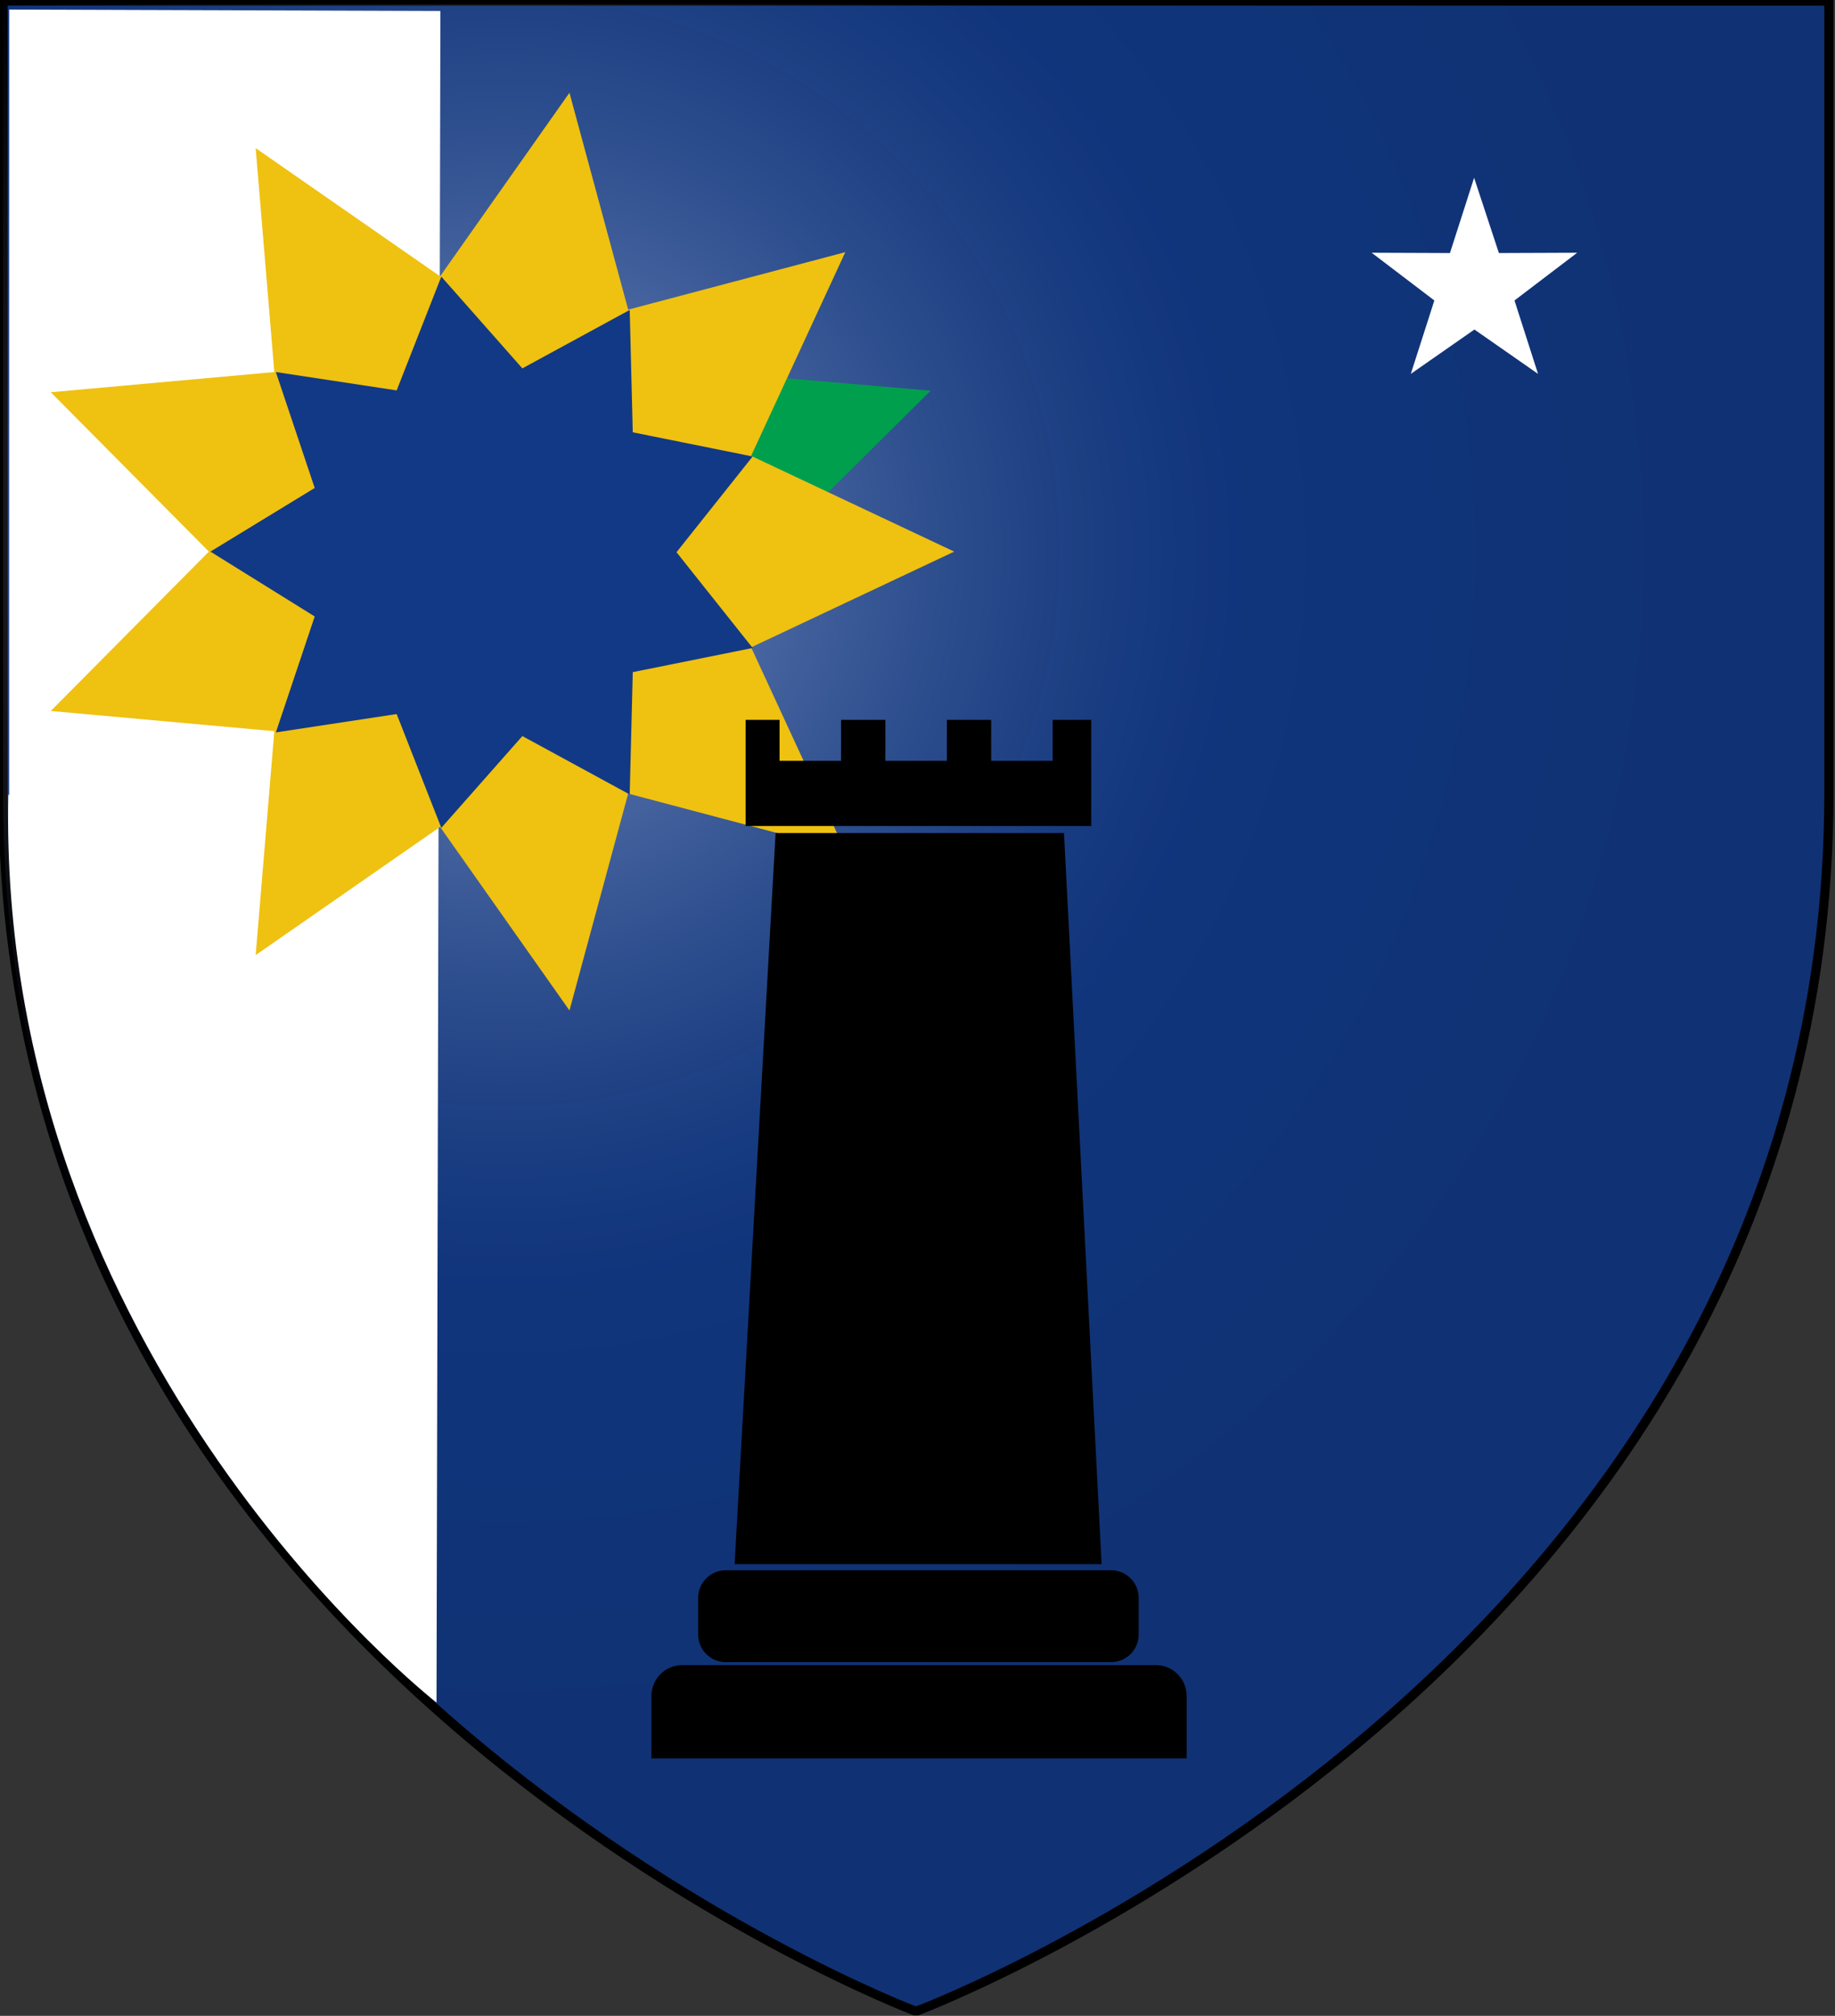
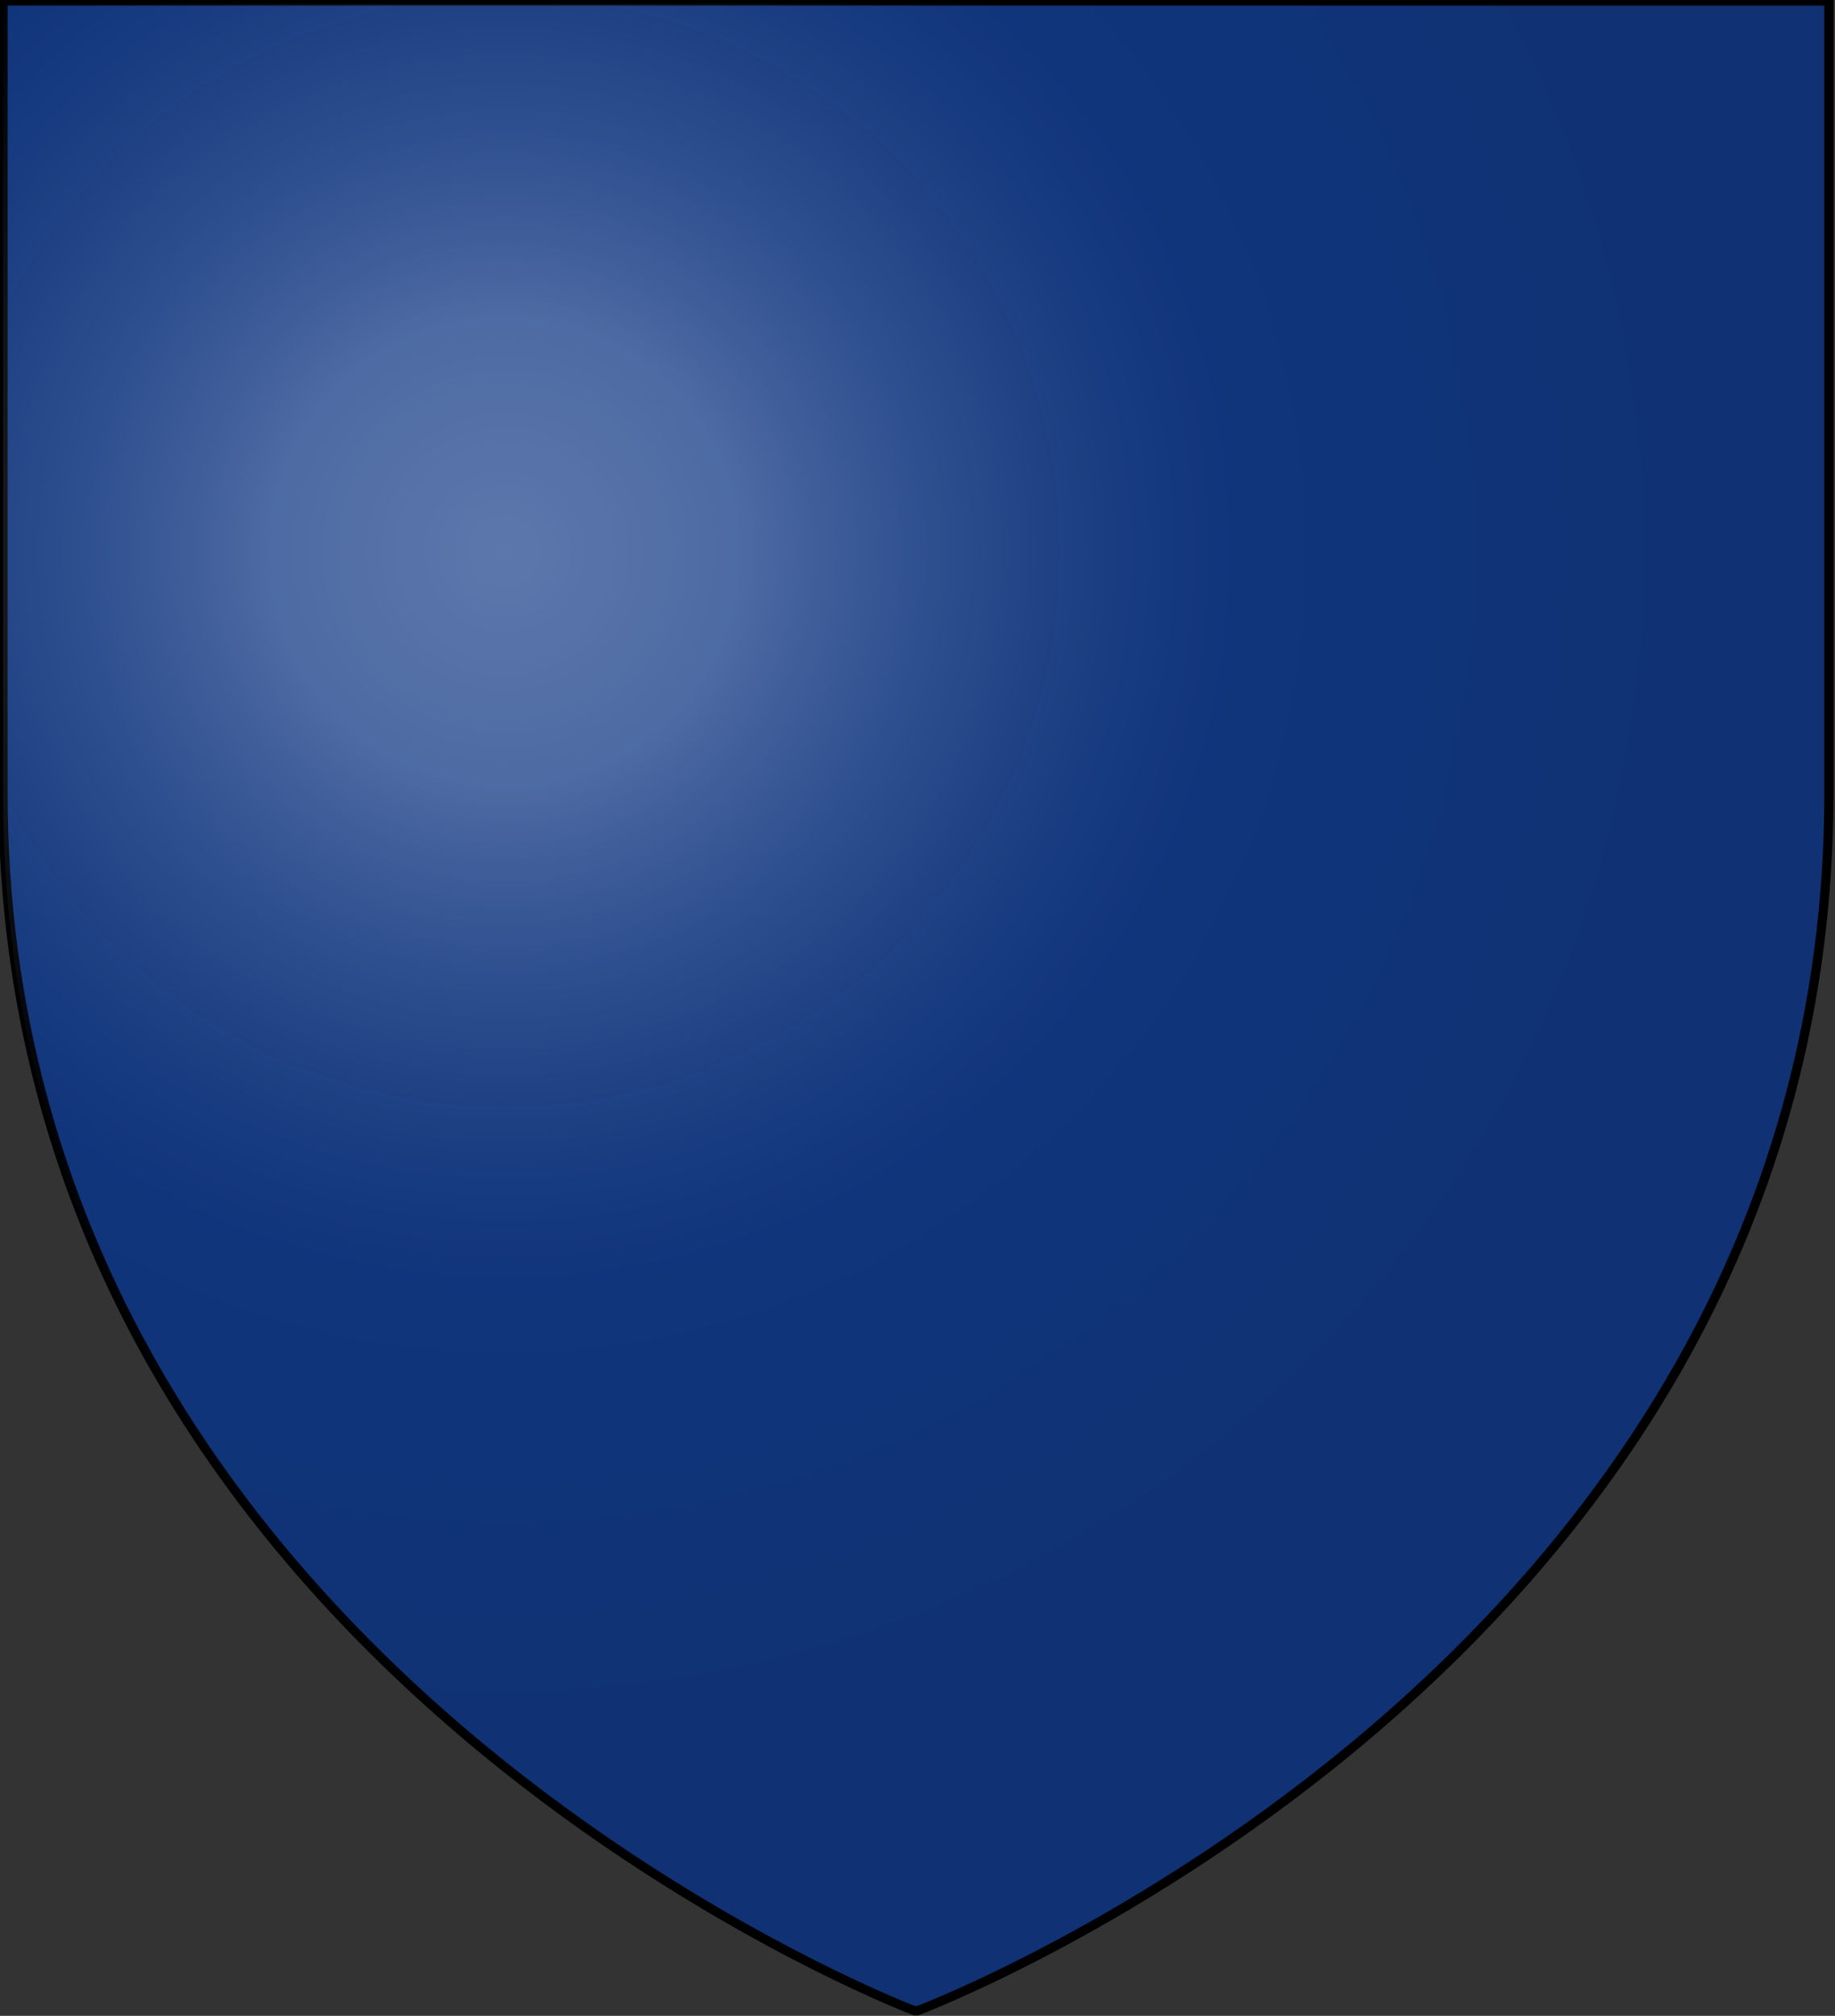
<svg xmlns="http://www.w3.org/2000/svg" width="600" height="659" version="1.1" viewBox="0 .676 600 659">
  <rect x="0" y=".676" width="600" height="659" fill="#333333" stroke="none" />
  <title>GeoBrol - Blason de Topeka, La tour sombre (fictif)</title>
  <radialGradient id="A" cx="165" cy="181" r="400" gradientUnits="userSpaceOnUse">
    <stop stop-color="#fff" stop-opacity=".314" offset="0" />
    <stop stop-color="#fff" stop-opacity=".251" offset=".19" />
    <stop stop-color="#04173c" stop-opacity=".126" offset=".6" />
    <stop stop-opacity=".126" offset="1" />
  </radialGradient>
  <path d="m300 658s298-112 298-398v-259h-597v259c0 285 298 398 298 398z" fill="#123985" stroke="#000" stroke-width="3" />
  <path d="m300 659s298-112 298-398v-259h-597v259c0 285 298 398 298 398z" fill="url(#A)" />
-   <path d="m482 58.8 8.1 24.6 25.6-0.1-20.5 15.6 7.7 24-20.8-14.5-20.8 14.5 7.7-24-20.5-15.6 25.6 0.1 7.9-24.6zm-479 202v-257l141 0.454-1.27 553s-144-112-140-297z" fill="#fff" />
-   <path d="m230 122 74.3 6.4-52.9 52.4-21.4-58.8z" fill="#009f4d" />
-   <path d="m312 181-66.4 31.3 30.8 66.6-71-18.8-19.2 70.9-42.3-60-60.3 41.9 6.1-73.2-73.1-6.6 51.7-52.1-51.7-52.1 73.1-6.6-6.1-73.2 60.3 41.9 42.3-60 19.2 70.9 71-18.8-30.8 66.6 66.4 31.3z" fill="#efc111" />
-   <path d="m68.8 181 34.1-20.8-12.7-37.9 39.5 6 14.6-37.2 26.5 30 35.1-19.1 1 40 39.2 7.9-24.9 31.3 24.9 31.3-39.2 7.9-1 40-35.1-19.1-26.5 30-14.6-37.2-39.5 6 12.7-37.9-34.1-21.2z" fill="#123985" />
-   <path d="m254 273h93.9l12.3 239h-120l13.4-239zm-16.7 241h126c4.98 0 9.02 4.04 9.02 9.02v12c0 4.98-4.04 9.02-9.02 9.02h-126c-4.98 0-9.02-4.04-9.02-9.02v-12c0-4.98 4.04-9.02 9.02-9.02zm17.6-278v13.4h20.1v-13.4h14.5v13.4h20.1v-13.4h14.5v13.4h20.1v-13.4h12.6v34.7h-113v-34.7h11.2zm123 309c5.59 0 10.1 4.49 10.1 10.1v20.4h-175v-20.4c0-5.59 4.51-10.1 10.1-10.1h155z" />
</svg>